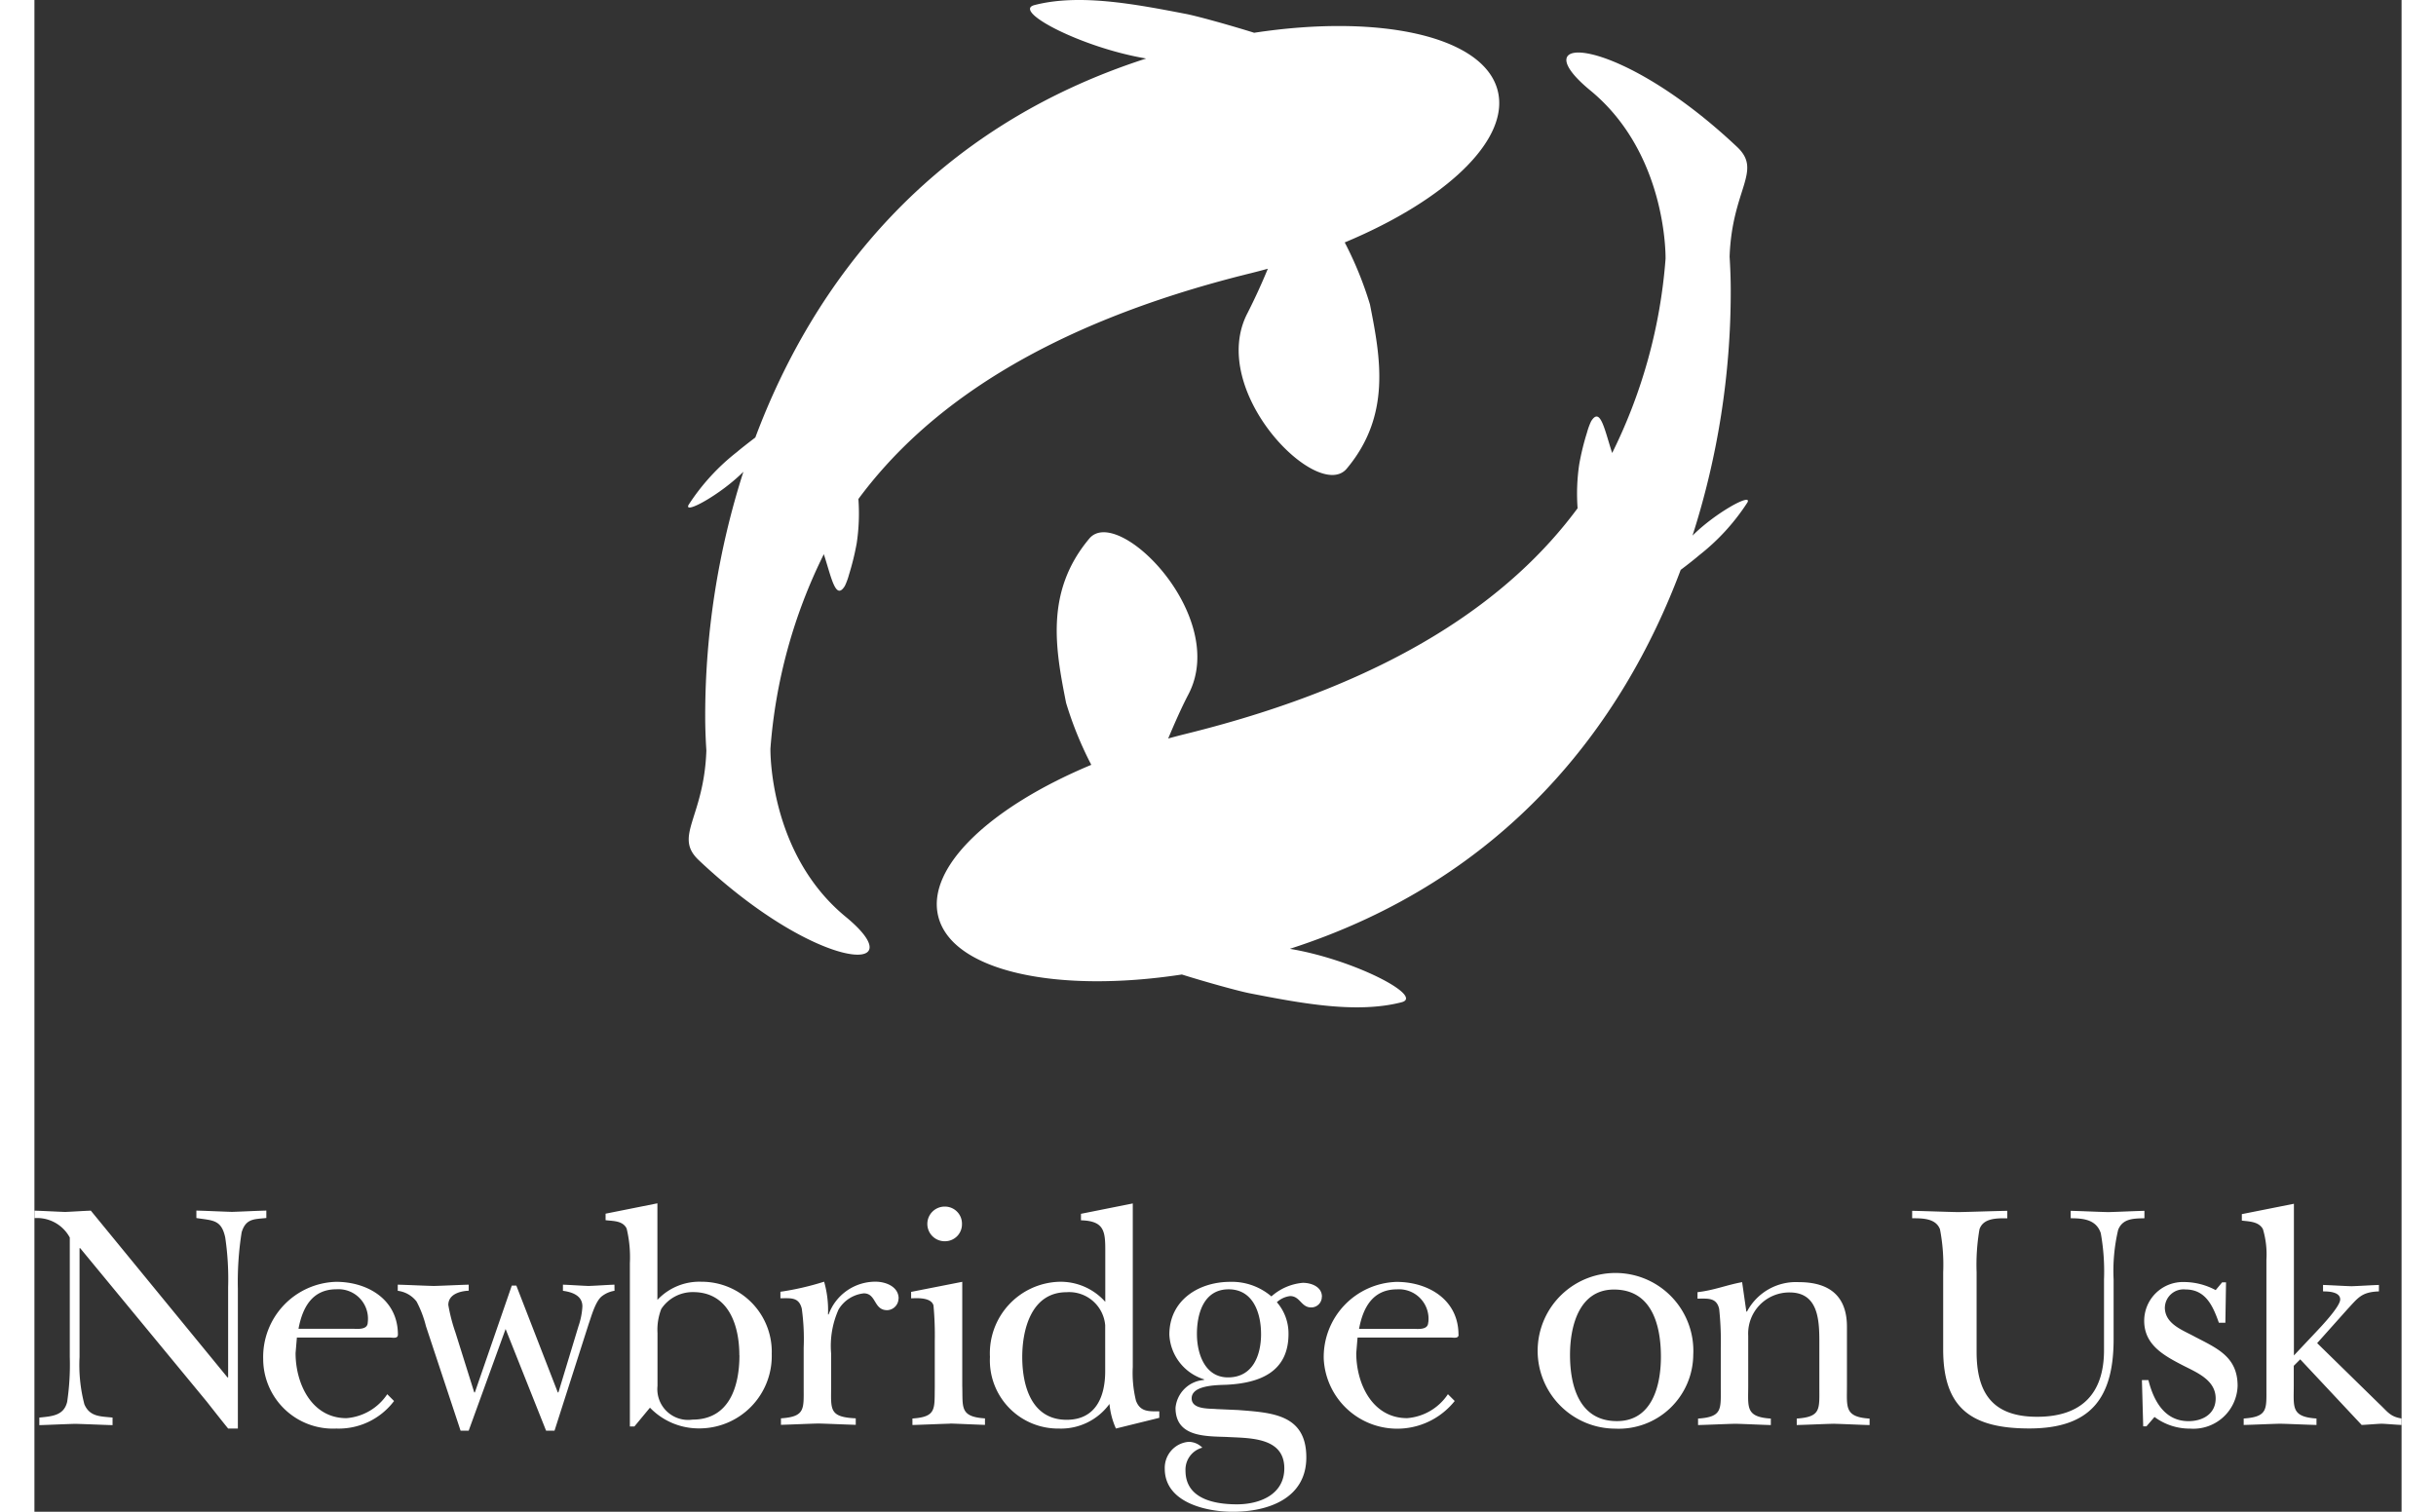
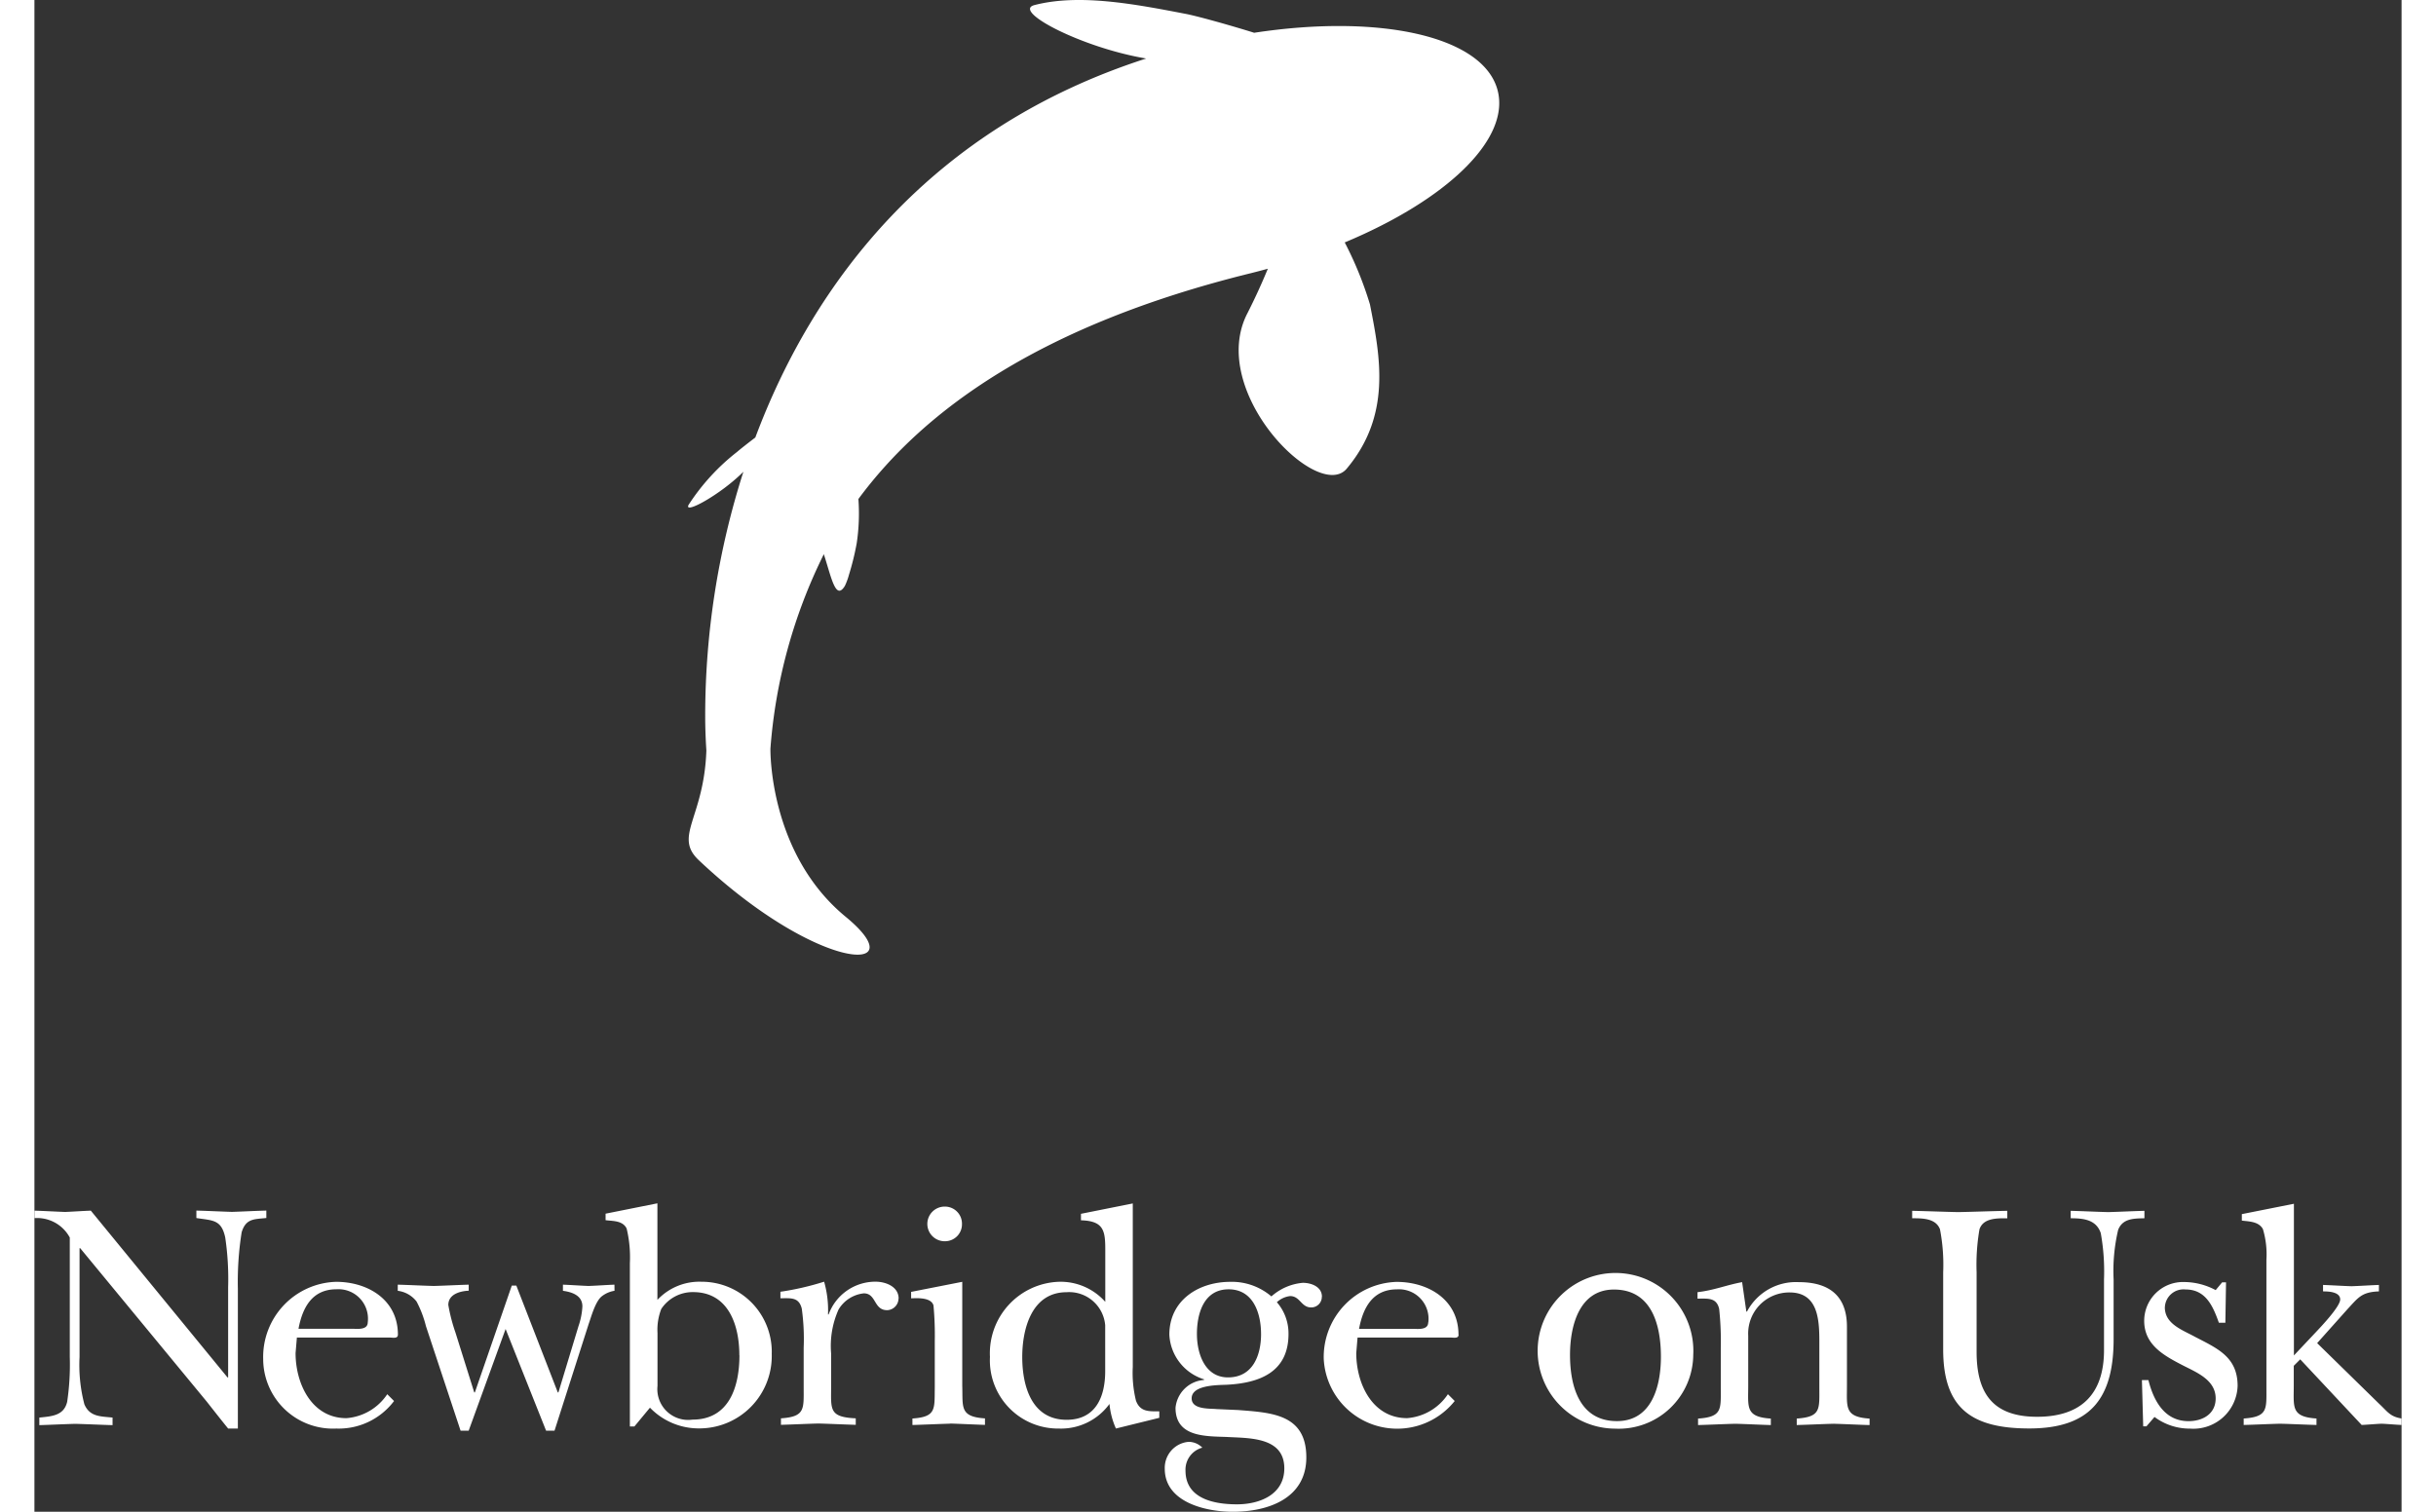
<svg xmlns="http://www.w3.org/2000/svg" data-name="Group 1272" viewBox="0 0 125 79.843" width="145" height="90">
  <rect x="0" y="0" width="125" height="79.843" fill="#333333" stroke="none" />
  <defs>
    <clipPath id="a">
      <path data-name="Rectangle 953" fill="#fff" d="M0 0h125v79.843H0z" />
    </clipPath>
  </defs>
  <g data-name="Group 1270" clip-path="url(#a)">
    <path data-name="Path 861" d="M12.246 64.331v-.394c-.633.017-1.214.05-1.812.069-.633-.019-1.249-.052-1.882-.069v.394c.856.136 1.318.068 1.523 1.026a14.967 14.967 0 0 1 .154 2.634v4.759h-.033l-7.218-8.809c-.445.017-.908.05-1.352.069-.547-.019-1.077-.052-1.624-.069v.394a1.964 1.964 0 0 1 1.865 1.026v6.312a13.3 13.3 0 0 1-.137 2.359c-.171.736-.8.77-1.471.838v.4c.632-.019 1.265-.052 1.9-.069.651.017 1.317.05 1.967.069v-.4c-.633-.068-1.2-.033-1.488-.7a8.178 8.178 0 0 1-.255-2.5v-5.747h.033L9.1 74.027c.376.479.752.958 1.129 1.422h.514v-7.374a16.692 16.692 0 0 1 .2-2.992c.223-.736.667-.685 1.3-.753m5.359 5.505c0 .428-.563.344-.837.344h-2.82c.207-1.112.718-2.085 2-2.085a1.559 1.559 0 0 1 1.658 1.742m1.591.652c0-1.846-1.591-2.788-3.266-2.788a3.969 3.969 0 0 0-3.848 4.071 3.685 3.685 0 0 0 3.865 3.679 3.654 3.654 0 0 0 3.045-1.455l-.359-.359a2.848 2.848 0 0 1-2.156 1.265c-1.83 0-2.685-1.813-2.685-3.438l.069-.819h4.908c.17 0 .427.068.427-.155m11.435-2.639c-.462.018-.906.052-1.368.069-.445-.017-.906-.051-1.352-.069v.325c.5.068 1.027.256 1.027.822a3.768 3.768 0 0 1-.206 1.044l-1.06 3.5h-.033l-2.19-5.643h-.239l-1.95 5.643h-.033l-.993-3.165a9.075 9.075 0 0 1-.376-1.453c0-.581.65-.736 1.077-.753v-.32c-.615.018-1.23.052-1.847.069-.631-.017-1.265-.051-1.9-.069v.325a1.484 1.484 0 0 1 .993.565 5.723 5.723 0 0 1 .495 1.3l1.83 5.523h.427l1.95-5.371 2.138 5.371h.445l1.8-5.626c.136-.376.359-1.232.718-1.488a1.454 1.454 0 0 1 .65-.275Zm6.6 3.728c0 1.643-.531 3.4-2.481 3.4a1.626 1.626 0 0 1-1.846-1.779v-2.8a3.033 3.033 0 0 1 .2-1.267 1.991 1.991 0 0 1 1.676-.889c1.882 0 2.446 1.76 2.446 3.334m1.71-.05a3.7 3.7 0 0 0-3.712-3.831 3.036 3.036 0 0 0-2.325.958v-5.1l-2.736.547v.344c.393.051.906.016 1.112.443a6.464 6.464 0 0 1 .17 1.831v8.62h.24l.821-.992a3.576 3.576 0 0 0 2.6 1.095 3.823 3.823 0 0 0 3.831-3.917m6.7-2.942c0-.632-.685-.89-1.215-.89a2.629 2.629 0 0 0-2.481 1.729h-.033a5.5 5.5 0 0 0-.205-1.729 14.56 14.56 0 0 1-2.308.532v.343c.546 0 .974-.071 1.128.548a11.592 11.592 0 0 1 .1 2.069v2.1c0 1.131.085 1.54-1.2 1.625v.343c.667-.019 1.317-.052 1.983-.07.65.018 1.317.051 1.967.07v-.343c-1.438-.066-1.3-.479-1.3-1.726v-1.693a4.707 4.707 0 0 1 .392-2.328 1.772 1.772 0 0 1 1.334-.854c.667 0 .514.889 1.232.889a.621.621 0 0 0 .6-.615m3.351-3.934a.9.9 0 0 0-.905-.922.915.915 0 1 0 .033 1.829.893.893 0 0 0 .872-.906m-.615 10.535c.615.019 1.248.052 1.83.071v-.343c-1.351-.086-1.163-.6-1.2-1.726V67.7l-2.7.531v.342c.343-.017 1.061-.051 1.181.375a17.148 17.148 0 0 1 .068 1.9v2.445c-.017 1.131.086 1.54-1.18 1.626v.343c.667-.019 1.333-.052 2-.071m8.179-2.769c0 1.351-.5 2.565-2.036 2.565-1.847 0-2.344-1.779-2.344-3.317 0-1.49.5-3.422 2.344-3.422a1.911 1.911 0 0 1 2.036 1.744Zm.564 3.027 2.293-.566v-.342c-.549 0-1.01.035-1.232-.565A6.12 6.12 0 0 1 58 72.198v-8.637l-2.736.547v.343c1.232.033 1.284.581 1.284 1.607v2.7a3.157 3.157 0 0 0-2.447-1.06 3.777 3.777 0 0 0-3.643 3.97A3.6 3.6 0 0 0 54.1 75.45a3.164 3.164 0 0 0 2.669-1.3 4.076 4.076 0 0 0 .342 1.3m7.663-4.994c0 1.112-.427 2.292-1.745 2.292-1.23 0-1.642-1.267-1.642-2.292 0-1.077.359-2.36 1.675-2.36 1.3 0 1.711 1.264 1.711 2.36m3.215-1.969c0-.53-.564-.734-1.009-.734a2.865 2.865 0 0 0-1.659.718 3.215 3.215 0 0 0-2.172-.77c-1.676 0-3.217.976-3.217 2.788a2.6 2.6 0 0 0 1.832 2.361v.033a1.627 1.627 0 0 0-1.506 1.471c0 1.539 1.556 1.5 2.685 1.539 1.18.069 3.06-.016 3.06 1.659 0 1.385-1.3 1.9-2.5 1.9s-2.718-.291-2.718-1.779a1.2 1.2 0 0 1 .889-1.214 1.027 1.027 0 0 0-.719-.308 1.377 1.377 0 0 0-1.265 1.42c0 1.779 2.173 2.274 3.592 2.274 1.864 0 3.883-.7 3.883-2.873 0-2.292-1.847-2.361-3.592-2.5l-1.147-.051c-.374-.036-1.316.033-1.316-.565 0-.7 1.316-.7 1.83-.719 1.76-.086 3.284-.667 3.284-2.684a2.507 2.507 0 0 0-.615-1.676 1.246 1.246 0 0 1 .7-.324c.53 0 .581.6 1.111.6a.558.558 0 0 0 .564-.565m5.617 1.351c0 .428-.563.344-.837.344h-2.814c.207-1.112.718-2.085 2-2.085a1.559 1.559 0 0 1 1.658 1.742m1.592.652c0-1.846-1.592-2.788-3.267-2.788a3.969 3.969 0 0 0-3.848 4.071A3.884 3.884 0 0 0 75 73.994l-.359-.359a2.846 2.846 0 0 1-2.156 1.265c-1.83 0-2.684-1.813-2.684-3.438l.068-.819h4.908c.171 0 .428.068.428-.155m10.684 1.169c0 1.52-.462 3.4-2.322 3.4-2 0-2.478-1.877-2.478-3.5 0-1.486.462-3.449 2.322-3.449 2.016 0 2.478 1.912 2.478 3.552m1.707-.1a4.111 4.111 0 1 0-4.115 3.895 3.935 3.935 0 0 0 4.115-3.895m7.45 3.638c.614.016 1.247.051 1.861.068v-.342c-1.331-.085-1.195-.6-1.195-1.726v-3.124c0-1.623-.923-2.357-2.544-2.357a2.922 2.922 0 0 0-2.734 1.554H90.4l-.223-1.554c-.837.154-1.468.427-2.356.53v.341c.546 0 1.006-.068 1.144.546a16.072 16.072 0 0 1 .085 2.066v2.1c0 1.128.086 1.538-1.2 1.623v.342c.666-.017 1.315-.052 1.981-.068.615.016 1.247.051 1.862.068v-.342c-1.349-.085-1.194-.6-1.194-1.726V70.55a2.171 2.171 0 0 1 2.185-2.289c1.623 0 1.571 1.674 1.571 2.853v2.185c0 1.128.086 1.538-1.194 1.623v.342c.666-.017 1.315-.052 1.981-.068m16.379-10.846v-.4c-.649.017-1.28.051-1.913.068-.666-.017-1.314-.051-1.98-.068v.393c.666 0 1.349.069 1.588.787a11.407 11.407 0 0 1 .171 2.441v3.74c0 2.288-1.178 3.517-3.534 3.517-2.34 0-3.194-1.245-3.194-3.431v-4.2a11 11 0 0 1 .152-2.273c.205-.6.923-.58 1.469-.58v-.394c-.871.017-1.724.051-2.6.068-.8-.017-1.622-.051-2.424-.068v.393c.545 0 1.245 0 1.468.58a9.847 9.847 0 0 1 .17 2.273v4.08c0 3.091 1.486 4.169 4.544 4.169 3.245 0 4.456-1.606 4.456-4.714v-3.159a9.438 9.438 0 0 1 .239-2.614c.239-.615.837-.6 1.383-.615m1.085 4.7a.986.986 0 0 1 1.093-.939c1.076 0 1.452.9 1.759 1.758h.342l.035-2.134h-.206l-.341.41a3.566 3.566 0 0 0-1.657-.427 2.05 2.05 0 0 0-2.117 2.05c0 1.28 1.059 1.843 2.049 2.356.734.375 1.725.769 1.725 1.742 0 .819-.683 1.2-1.435 1.2-1.263 0-1.843-1.076-2.117-2.169h-.342l.068 2.443h.17l.427-.495a3.1 3.1 0 0 0 1.879.615 2.336 2.336 0 0 0 2.509-2.256c0-1.536-1.076-1.981-2.254-2.594-.649-.359-1.589-.668-1.589-1.555M125 75.259v-.341c-.615-.1-.734-.359-1.178-.769l-3.28-3.211 1.571-1.759c.6-.648.77-.938 1.691-.973v-.341c-.478.017-.973.052-1.451.068-.5-.016-1.009-.05-1.5-.068v.341c.274 0 .906.017.906.427 0 .375-1.025 1.451-1.3 1.742l-1.144 1.214v-8.011l-2.75.547v.342c.41.05.888.05 1.111.444a4.635 4.635 0 0 1 .187 1.622v6.763c0 1.128.085 1.536-1.2 1.623v.341c.666-.016 1.3-.051 1.93-.066.632.016 1.281.05 1.914.066v-.341c-1.349-.087-1.2-.6-1.2-1.725v-1.058l.341-.342 3.245 3.466c.357-.016.7-.051 1.059-.066.342.016.7.05 1.042.066" fill="#fff" />
    <path data-name="Path 862" d="M64.204 14.437c.314-.079.622-.16.928-.244a32.316 32.316 0 0 1-1.073 2.341c-2.149 4.124 3.727 10.021 5.238 8.219 2.363-2.818 1.781-5.873 1.227-8.677a18.994 18.994 0 0 0-1.332-3.272c5.324-2.222 8.722-5.406 8.082-8-.711-2.883-6.194-4.092-12.866-3.073l-.123-.04c-1.2-.372-2.877-.841-3.478-.956-2.695-.52-5.629-1.081-7.999-.467-1.214.313 2.507 2.254 5.9 2.822-11.419 3.68-17.577 11.835-20.64 20.016-.394.3-.8.619-.964.762a11.391 11.391 0 0 0-2.559 2.794c-.286.542 1.7-.547 2.893-1.746a42.32 42.32 0 0 0-2.017 12.9.038.038 0 0 1 0 .012c0 .634.025 1.239.062 1.81-.124 3.581-1.748 4.52-.4 5.794 6.332 5.973 11.5 6.069 7.757 2.989-4.07-3.347-3.975-8.823-3.974-8.892a27.736 27.736 0 0 1 2.819-10.259c.406 1.248.624 2.472 1.112 1.674a3.452 3.452 0 0 0 .215-.585 14.049 14.049 0 0 0 .41-1.67 10.6 10.6 0 0 0 .089-2.334c3.48-4.712 9.629-9.187 20.692-11.919" fill="#fff" />
-     <path data-name="Path 863" d="M87.559 28.282a42.257 42.257 0 0 0 2.017-12.9s0-.007 0-.011c0-.634-.024-1.24-.06-1.812.124-3.582 1.748-4.522.4-5.794-6.332-5.974-11.5-6.07-7.756-2.989 4.039 3.323 3.976 8.742 3.974 8.889a27.761 27.761 0 0 1-2.82 10.261c-.406-1.247-.624-2.47-1.112-1.674a3.585 3.585 0 0 0-.214.585 13.515 13.515 0 0 0-.41 1.67 10.448 10.448 0 0 0-.089 2.336c-3.481 4.71-9.63 9.187-20.693 11.919a32.18 32.18 0 0 0-.927.243c.319-.752.665-1.559 1.074-2.342 2.147-4.122-3.728-10.02-5.239-8.218-2.363 2.819-1.779 5.874-1.226 8.678a18.991 18.991 0 0 0 1.331 3.272c-5.323 2.222-8.721 5.406-8.082 8 .711 2.884 6.193 4.092 12.866 3.074l.124.039c1.193.372 2.877.841 3.477.957 2.694.523 5.622 1.084 8 .47 1.215-.314-2.507-2.256-5.9-2.822 11.417-3.68 17.576-11.835 20.639-20.015.4-.3.8-.619.965-.764a11.4 11.4 0 0 0 2.557-2.793c.286-.542-1.7.546-2.894 1.744" fill="#fff" />
  </g>
</svg>